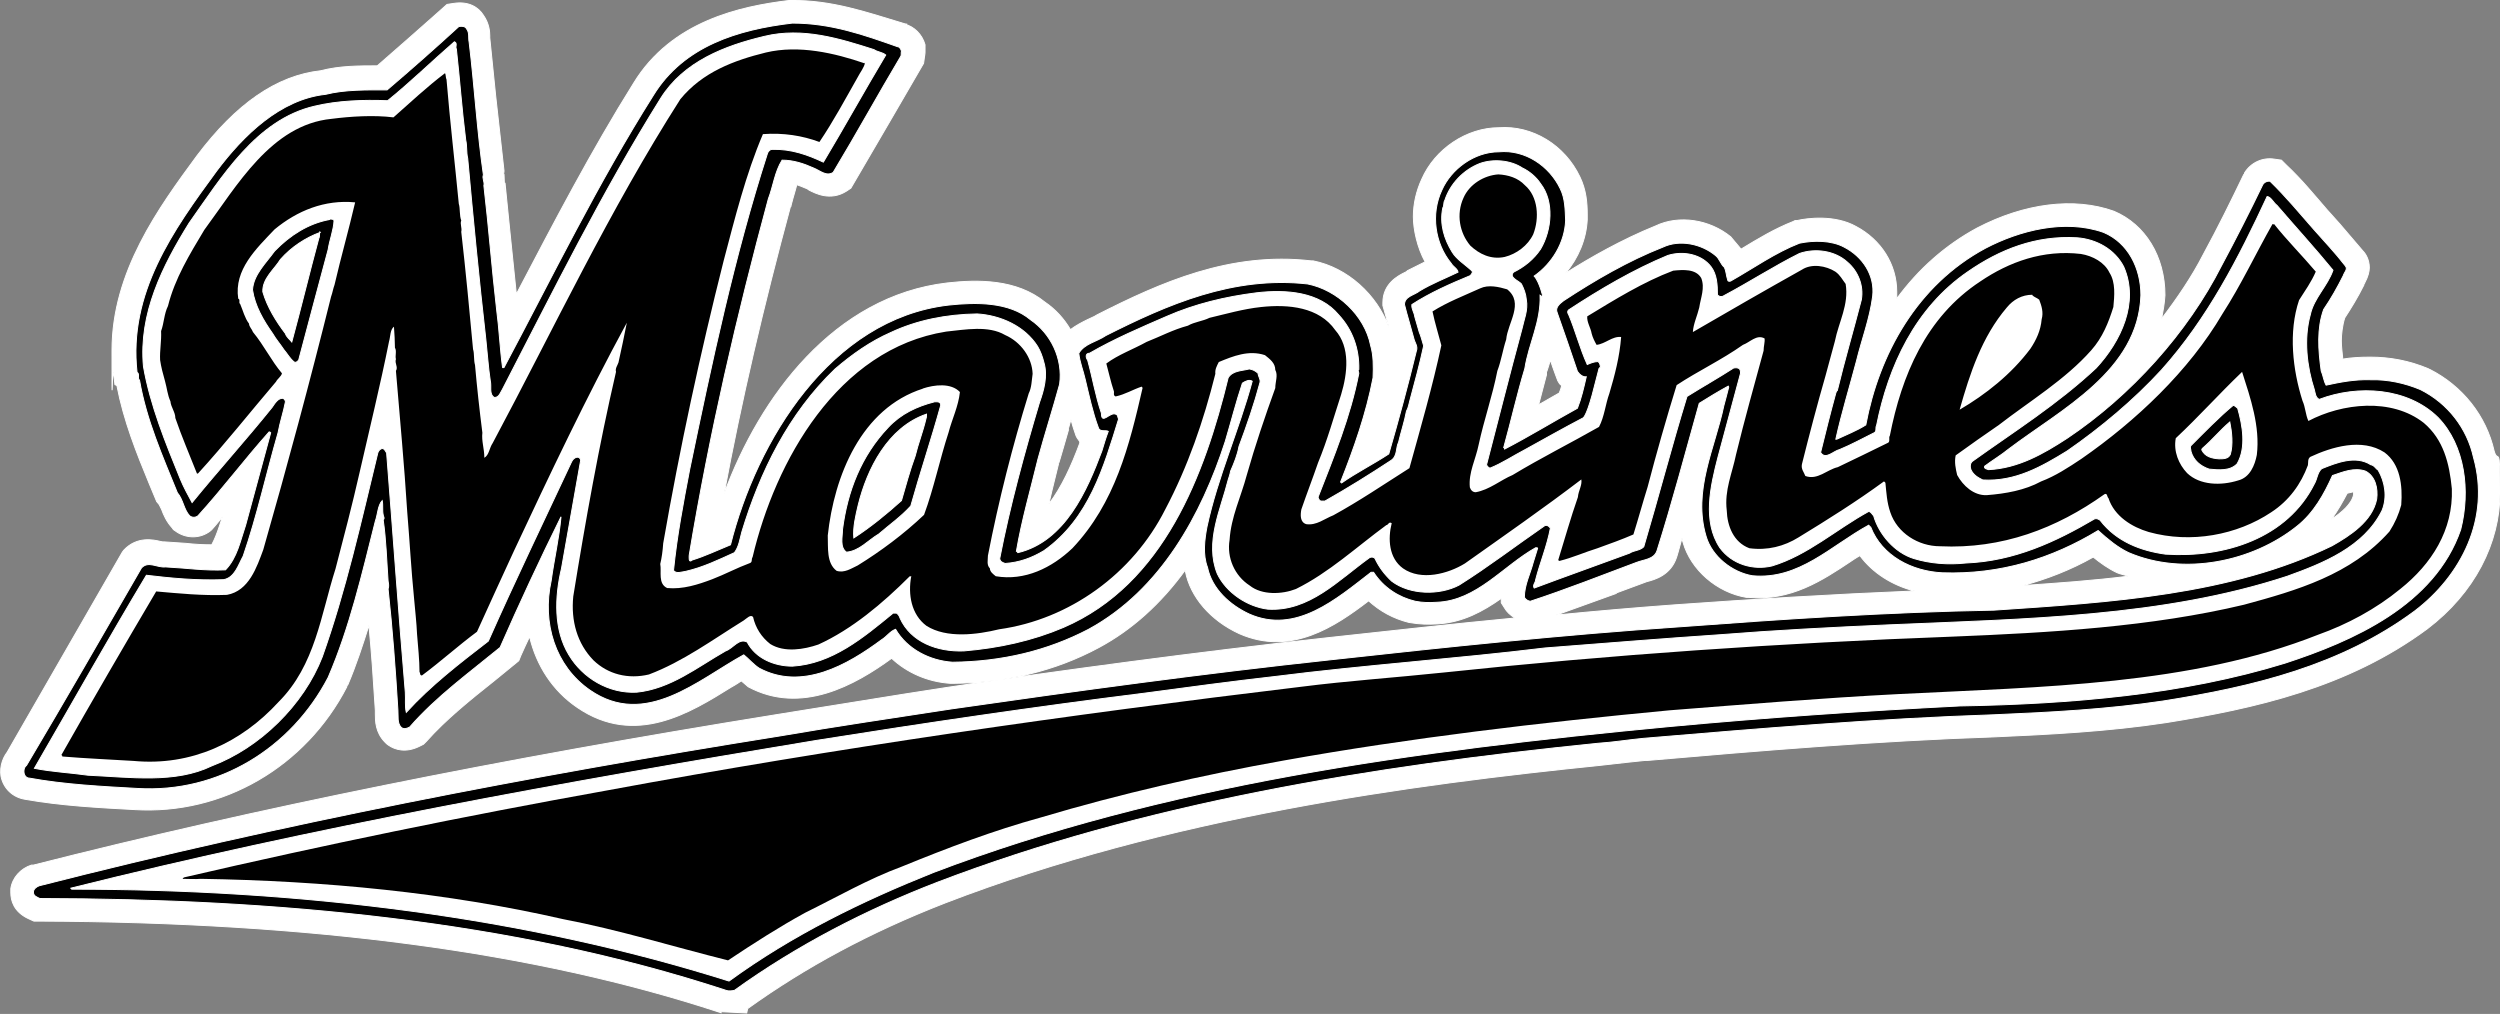
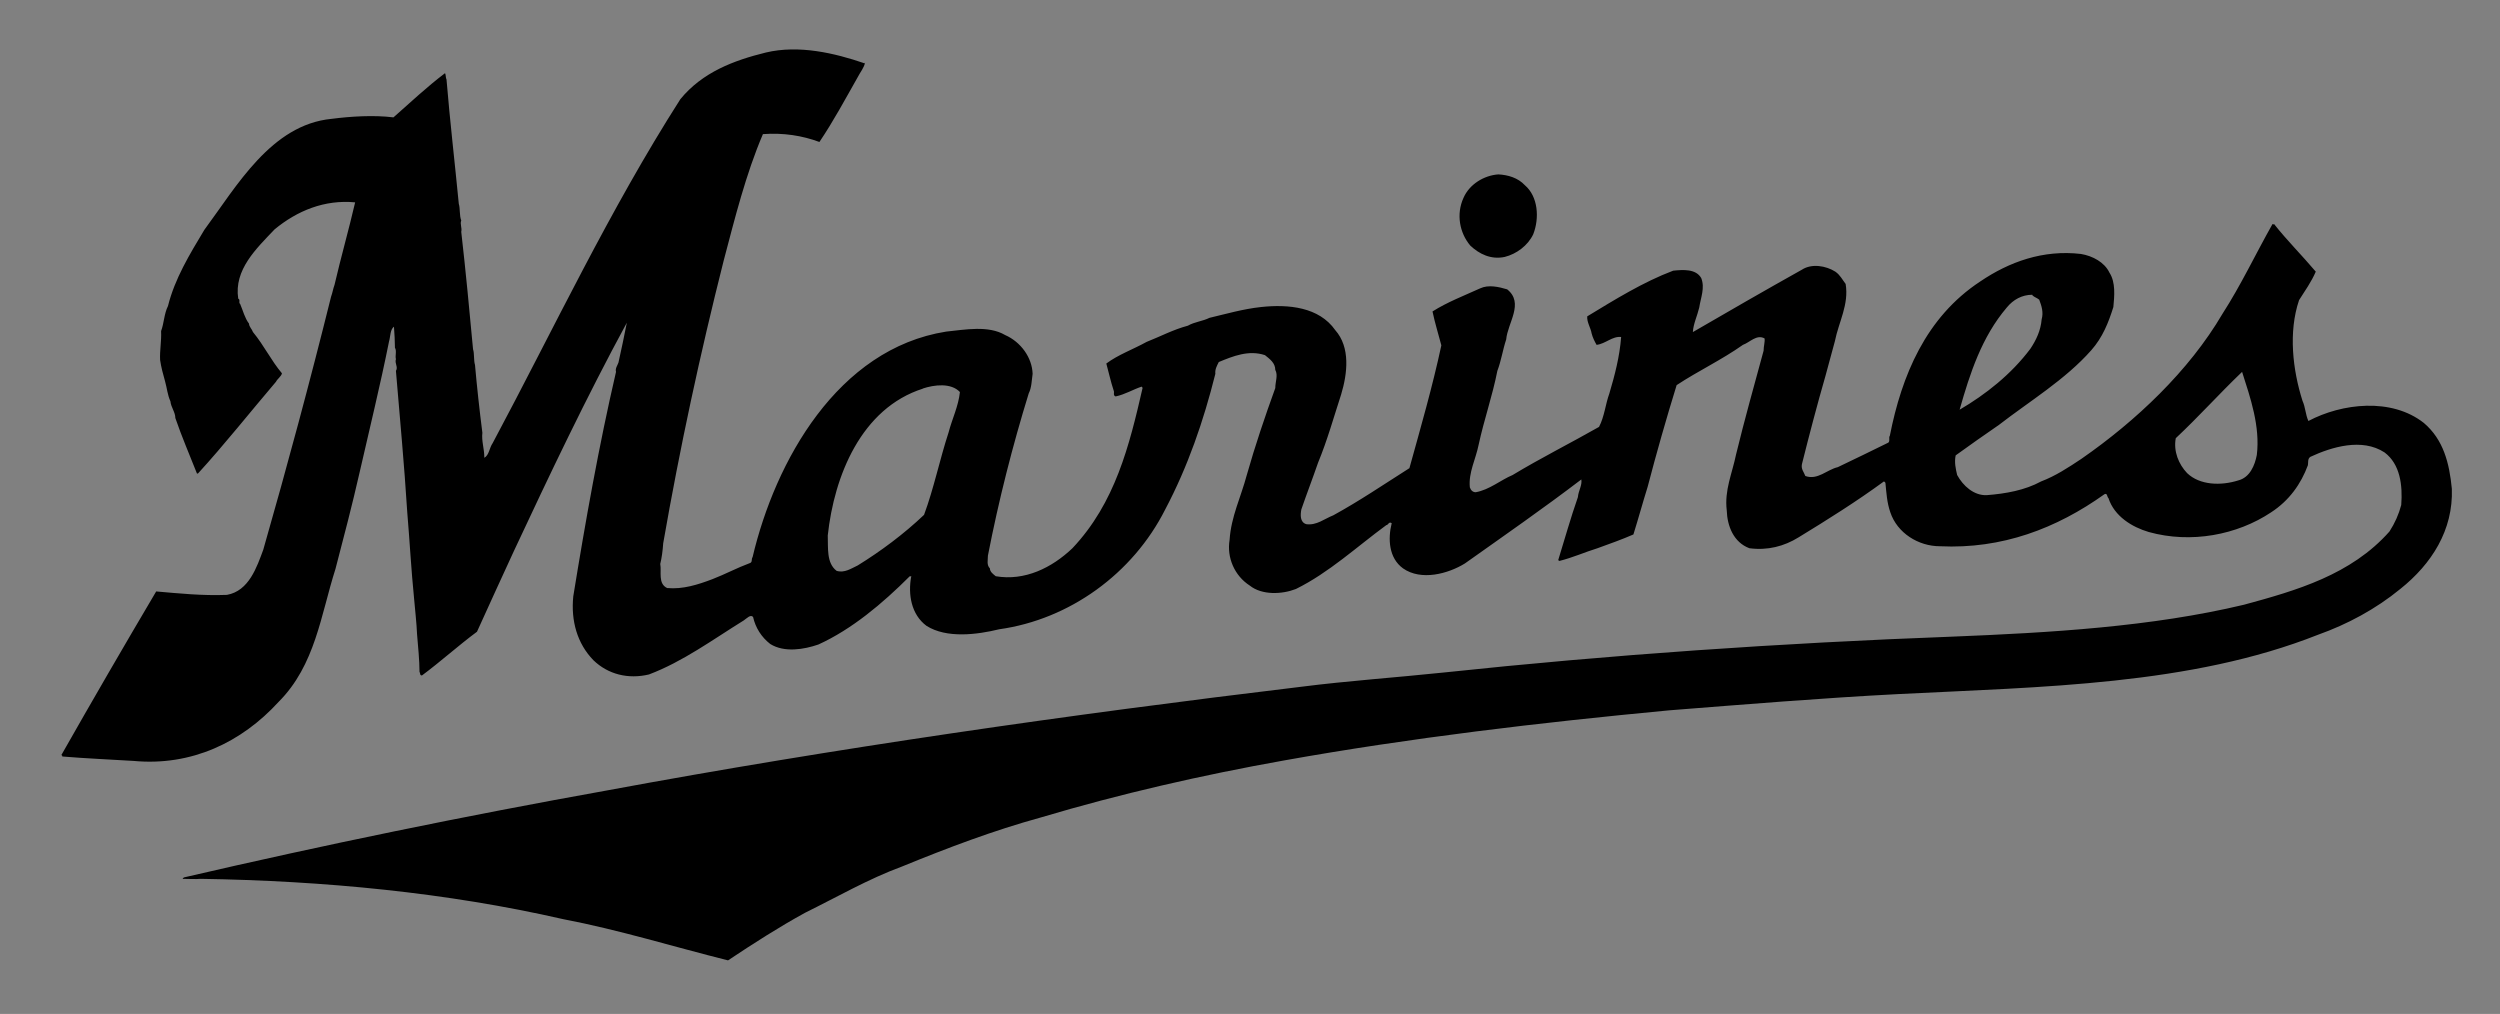
<svg xmlns="http://www.w3.org/2000/svg" id="_レイヤー_1" viewBox="0 0 508.9 206.4">
  <rect x="0" y="0" width="508.9" height="206.4" fill="#808080" stroke="none" />
  <defs>
    <style>.cls-2{fill:#fff;stroke:#fff;stroke-width:.2px}</style>
  </defs>
-   <path class="cls-2" d="M161 .1h-.4c-9.9 1.2-23.9 4.2-31.6 16.8-8.7 13.9-16.3 28.5-23.7 42.6l-.2.3c-.4-3.6-2.3-22.6-2.3-22.6v1.6c-.1 0-.2-3.3-.2-3.3 0-.1-.3 1.7-.3 1.7l.3-2.4-1.7-15.3-1.2-11.8v-.2-.2c0-.8-.1-2.5-1.3-4.2-1-1.6-3-2.9-6.1-2.4L91 .9l-2.7 2.4s-9.5 8.4-11.5 10.1c-3.7 0-7.7 0-11.5 1-9 1-17.2 6.7-25.2 17.3-7.8 10.6-17.3 23.6-17.3 39.6s0 3 .3 4.6l.3 2.4s.3.1.4.2c1.4 7.2 4 13.7 6.6 20l1.5 3.6.5.6.5 1c.4 1.1 1 2.5 2.2 3.8l.2.3.3.2c2.2 1.7 5.2 1.7 7.3 0l.3-.3s1.4-1.6 2.1-2.5c-.2.5-.6 1.8-.6 1.8-.5 1.5-1 2.8-1.6 3.9-1.8 0-3.5-.1-5.3-.3l-4.4-.3h-.3l-.5-.1c-1.3-.3-4.7-1.1-7.4 1.8l-.3.4-23.6 41 .7-.9C.6 153.9-.1 156 .2 158c.5 2.5 2.4 4.3 4.9 4.7 7.3 1.3 14.9 1.7 22.3 2.1 17.9 1.1 34.8-8.7 43.2-25v-.2l.2-.2c1.7-4 3-8 4.3-12.1.5 5.2.9 10.8 1.3 17.3v.7c0 1.4 0 3.8 2 5.8l.3.3.4.3c1.3.9 3.5 1.6 6.3.2l.8-.4.6-.6c4-4.5 9-8.5 13.9-12.4l4.9-4 .4-1c.6-1.4 1.2-2.6 1.8-3.9 1.4 5.9 4.7 11 9.7 14.4 11.8 8.1 23.1 1 31.3-4.1 0 0 1.1-.6 2.1-1.3.5.4 1.4 1.2 1.4 1.2 10.8 5.8 21.8-.4 29.2-5.8 3.1 2.9 7.3 4.8 12 5.1h.4c10.8-.1 20.9-2.5 29.8-7.3 6.7-3.6 12.6-8.9 17.6-15.8v.3c1 5.2 5.1 10 11 12.7 10.5 4.6 19.5-1.5 26.3-6.7 2.3 2.1 5 3.6 8.2 4.4 2.3.4 3.9.4 5.8.3 5.2-.3 9.3-2.6 13-5.2v.9l.7 1.1c.4.7 1.1 1.4 2.1 2-12.6 1.2-25.2 2.6-38 4-27.3 3-54.4 6.7-77.4 10.1l-9 1.4-26.1 4.2C101.5 154.6 52 164.6 6.8 176.1h-.4c-2.2.7-3.9 2.6-4.2 4.8v.8c0 1.6.6 3.9 3.6 5.3l1.1.5H8c55.5.2 100.8 6.2 138.3 18.5l.6.2-.8-.3 5.9.3.2-.9c11.7-8.4 24.8-15.5 40.2-21.5 45.4-17.5 95.1-24.1 133.3-28l5.3-.6 3.8-.4h.5c23-2 46.9-4 70.6-4.8 11.3-.5 23.2-1.1 35-2.9 18.1-2.9 37-7.1 53.2-19.1 9.6-7.3 14.8-17.4 14.8-27.8s-.4-5.6-1.2-8.4c-1.6-7.1-6.4-13.2-13.1-16.6h-.1l-.1-.1c-4-1.7-8-2.4-11.9-2.4-2 0-3.9.1-5.6.4-.1-1.2-.3-2.5-.3-3.7s.2-3.2.7-4.7c1.3-2 2.6-4.1 3.9-6.7v-.2c.1 0 .2-.2.2-.3.6-1.1.9-2.2.9-3 0-1.7-.8-2.9-1.3-3.4l-4.7-5.5-1.7-1.9-.9-1c-2.6-3-5.2-6.2-8.3-9.1l-1-1-1.4-.2c-2.4-.4-4.8.7-6.1 2.8v.2c-.1 0-.2.2-.2.2-2.5 5.2-5.2 10.7-8.2 16.2-2.3 4.5-5.3 8.9-8.5 13.1.3-1.5.6-3.1.7-4.8 0-7.9-4-14.4-10.4-17.1-8.1-2.9-18.2-1.6-27.8 3.4-6.5 3.5-12 8.4-16.4 14.4v-1.4c0-5.6-3.2-10.6-8.3-13.3-4.3-2.4-9.9-1.7-12-1.2h-.4l-.4.2c-3.8 1.5-7.1 3.5-10.4 5.5l-.2.1-2.1-2.5c-4.3-3.5-10.5-4.5-15.3-2.2-6.9 2.8-13.2 6.4-18.3 9.6 2.6-3.1 4.2-6.9 4.4-10.9v-.2-.8c0-2.4-.2-5-1.5-7.7-3.1-6.5-9.7-10.5-16.5-10-6.5 0-13 4.3-15.7 10.5-1.1 2.4-1.7 5-1.7 7.6s.8 6.3 2.4 9.2l-3.6 1.8-.2.2-.4.2c-1.2.6-4.4 2.2-4.4 6.1v.6s1.2 4.2 1.2 4.4c-2.4-6.6-8.4-12.1-15.4-13.5h-.4c-16.5-1.9-30.6 4.4-43.6 11l-.5.3-1.5.7c-1 .5-2.2 1.1-3.4 2-1.3-2.2-3-4.1-5.2-5.6-5.8-4.7-13.7-4.6-19.9-3.9-23 2.7-38.1 23.1-45.4 42.9 3.5-18.8 8-38.1 13.6-58.8v.4c-.1 0 .9-3.4.9-3.4.1-.4.2-.7.3-1.1.6.2 1.1.4 1.8.7.2 0 .7.4.7.4 1.2.6 4.3 2.3 7.6.2l.9-.6 8-13.7 6.8-11.7c0-.1.3-2.1.3-2.1l-.2.9.2-1V9.1c-.6-2.1-2.2-3.7-4.2-4.2h.5c0 .1-.9-.2-.9-.2C176.4 2.5 169.3 0 161 .1zM61.3 46.2v0zM291 55.5c.1.2.2.4.4.5l-.4-.6zm-8 13.2V68.7zm31.8 7.6v-.6c.1 0 .4-1.2.8-2.4.5 1.6 1.5 4.2 1.5 4.2l.3.5c.1.2.3.3.5.5-.1.5-.3 1-.5 1.5-1.6.9-3.7 2.1-4.2 2.4.7-2.6 1.6-6.1 1.6-6.1zm-130.3 6.8zm32.9 4.4s.4-1.3.6-2.1c.3 1.1.6 2.1 1 3.2.1.3.4.8.8 1.3v.3c-1.7 4.6-3.7 9-6.3 12.4.2-.9.4-1.7.6-2.6l1.4-5.7c0 .2 2-6.8 2-6.8zm234 7.1zm27.7 5.5V100.7c-.4 1.9-2.4 3.6-4.5 5 1.3-1.8 2.3-3.6 3.2-5.3.5-.1.9-.2 1.3-.3zM329 120.7l5.4-2 .8-.3c1.6-.4 4.9-1.3 6.1-5 0 0 .5-1.6 1.1-3.9 0 .3.1.6.2.9 1.6 5.6 6.9 10.2 12.9 11.2h.4c8.6.8 15.1-3.5 20.8-7.3 0 0 1-.7 1.9-1.2 2.6 3.5 6.5 6 11.1 7.2-16.8.7-33.2 1.7-48.5 2.8-8.2.6-16.3 1.3-24.4 2.1 4.7-1.7 12.2-4.4 12.2-4.4zm97.1-7.3c1.5 1.2 3 2.3 4.9 3.2.7.3 1.5.4 2.2.7-7.1.9-14.4 1.4-21.5 1.9 4.9-1.3 9.8-3.2 14.4-5.8z" />
-   <path d="M313.5 60.1c.2 5.4-2.3 9.8-3.1 14.9-1.6 5.3-2.8 10.7-4.3 16.1.1.1.2.2.2.3 5-2.6 9.9-5.6 14.8-8.3.8-2 1.3-4.2 1.8-6.4-.7 0-1.4-.5-1.8-1.1-1.3-3.9-2.7-7.9-4.1-11.8-.5-1.1.5-1.9 1.3-2.5 6.4-4.2 13.1-8.1 20.2-11 3.4-1.6 7.8-.7 10.7 1.7.8.6 1 1.7 1.8 2.4.4.8.4 1.8.7 2.6 0 .3.4.3.6.2 4.6-2.6 9.1-5.8 14-7.7 2.9-.6 6.5-.6 9.1.8 3.7 1.9 6.3 5.7 5.8 10-.6 4.6-2.2 8.7-3.3 13.2-1.4 5.3-3 10.4-4.2 15.9h.2c1.9-.9 4-1.7 5.9-2.9 2.7-14.4 10.4-28.5 24.4-36 6.9-3.6 16.1-6 24-3.2 5 2.1 7.6 7.3 7.6 12.8-.5 15.4-16.2 23.2-26.9 31.3-1.6 1.3-3.3 2.3-4.9 3.5-.2.5.5.6.8.7 6-.3 11.1-3.2 16-6.4 13-8.7 24.5-21.5 31.4-35.1 2.9-5.4 5.7-10.9 8.4-16.5.3-.5.9-.8 1.5-.7 3.2 3.1 6 6.5 8.9 9.8 2.2 2.5 4.4 4.8 6.4 7.4.6.7-.2 1.3-.4 2-1.2 2.4-2.5 4.7-4 6.9-1.4 3.9-1.1 8.2-.5 12.5.4.9.5 2 1 2.9 2.8-.6 5.7-1.2 9-1.1 3.6-.1 7.1.7 10.2 2 5.6 2.8 9.5 7.9 10.8 13.8 3.5 12.4-2.5 24.1-12 31.3-15 11-32.8 15.4-51.2 18.3-11.4 1.7-22.7 2.3-34.4 2.8-24 .8-47.6 2.8-71.4 4.8-3.1.3-6.1.8-9.2 1-46.4 4.7-92.4 12.2-134.5 28.3-14.5 5.6-28.5 12.8-41.3 22-.5.1-1.2.2-1.7 0C104.3 187.3 56 183 8.1 182.9c-.6-.3-1.3-.5-1.3-1.3 0-.6.6-1.1 1.2-1.3 49.3-12.6 99.5-22.3 150.8-30.5 11.6-2 23.2-3.7 34.9-5.5 25.7-3.7 51.2-7.2 77.2-10 23.6-2.6 47.2-5.1 70.9-6.7 21.4-1.6 42.4-3 64.1-3.4 23.8-1.6 48.2-3.1 68.8-13.1 3.7-2.1 8.2-5 9.1-9.5.3-2.2-.3-4.7-2.3-5.7-2.3-.8-4.6.2-6.7.9-1.7 3.8-3.8 7.6-7.2 10.3-9.1 7.3-23.1 10.2-34.3 5.4-2.3-1.1-4.2-2.7-6.2-4.5-9.4 5.7-19.9 9-31.7 8.6-6.2-.3-12.3-3.4-14.6-9.3-.2 0-.3-.3-.4-.4-7.7 4.2-14.2 11.1-23.7 10.2-4.1-.7-8.2-3.9-9.4-8-2.8-9.3 1.8-18 3.6-26.6.3-1.2.7-2.5 1-3.8q0-.1-.1-.2c-2 1.1-4 2.3-5.9 3.5-2.8 10-5.5 20.2-8.6 30-.6 1.8-2.7 1.8-4.2 2.4-7.2 2.7-14.3 5.5-21.6 7.9-.5-.1-.9-.3-1.2-.8 0-2.5 1.2-4.8 1.8-7.1.3-1 .6-1.9.9-2.9h-.4c-6.6 3.7-12 10.7-20.1 11.2-1.6 0-2.8 0-4.4-.2-3.4-.8-6.5-2.8-8.5-5.9 0-.1-.4-.1-.5 0-7 5.4-15.3 12.7-24.8 8.5-3.9-1.8-7.6-5.1-8.5-9.5-1-2.6-.6-5.7-.1-8.3 2.2-10.2 6.5-19.6 9.2-29.6-.6-.4-1.4.1-2 .4-1.3 3.9-2.3 7.9-3.5 11.9-4.8 14.8-13.1 30.2-27.8 38.2-8.4 4.4-17.7 6.6-27.7 6.7-4.6-.3-9.2-2.6-11.6-6.7-1.1.4-1.8 1.5-2.8 2.1-7 5.2-16.3 10.5-25 5.8-1.2-.8-2.1-1.9-3.1-2.7-9.3 5.1-20 15-31.3 7.2-7.1-4.9-9.8-13.7-7.9-22.3.6-4.4 1.6-8.6 2-12.9-4.3 8.7-8.5 17.7-12.4 26.6-6.2 5.1-13 10-18.4 16.2-.6.3-1.1.5-1.7.1-.9-.9-.6-2.3-.7-3.5-.5-8.3-1.1-16.4-2-24.7.2-.6.1-1 0-1.6-.3-4.2-.4-8.4-1-12.5.4-.3 0-.7 0-1-.2-.9 0-2-.2-2.9-.9 1-.9 2.8-1.4 4.2-2.7 10.7-5.2 21.6-9.6 31.8-7.5 14.4-22.3 23.6-38.8 22.6-7.2-.4-14.9-.8-22-2.1-.6 0-1-.5-1.1-1-.1-.6 0-1.2.5-1.6 7.9-13.3 15.6-26.7 23.4-40.2 1.4-1.5 3.2 0 4.9-.2 4.1.2 7.9.8 12.2.6 2.4-2.5 3-5.9 4.1-9.1 1.7-6.3 3.4-12.6 5.1-18.8-.1 0-.2-.2-.3-.2-5 5.6-9.5 11.5-14.5 17.1-.5.4-1.2.4-1.7 0-1.2-1.3-1.3-3.3-2.5-4.7-3-7.4-6.3-14.8-7.7-22.9-.5-.4.1-1.3-.5-1.6-1.8-16.1 7.3-28.9 16.2-41 5.4-7.2 12.9-14.6 22.2-15.6 3.9-1 8.6-.9 12.5-.9 4.7-4 9.8-8.5 14.6-12.9.6-.1 1.3-.1 1.6.5.6.8.3 1.8.5 2.7 1.1 9.1 1.6 18 2.9 27-.3.7.3 1.4.1 2.2 1 8.6 1.6 16.6 2.6 25.3.5 3.7.7 8.1 1.2 11.8.1 0 .2-.1.3-.1 9.9-18.6 19.1-37.5 30.4-55.4 6.2-10.1 17.3-13.4 28.3-14.7 7.9 0 14.6 2.4 21.4 4.8.4.1.7.5.8.9-.1.3 0 .7-.1 1-4.7 7.9-9.1 15.9-13.8 23.7-1.4.9-2.7-.4-4-.9-2-.9-4.1-1.6-6.4-1.6-1.5 2.4-1.8 5.3-2.8 7.9-6.4 23.7-12 47.8-16.1 72.5 0 .3-.2 1.7.6 1 2.6-.8 5.1-2 7.8-3.1 5.3-21.1 20.3-46 44.4-48.8 5.6-.6 12.3-.7 16.7 3 4.1 2.8 6.6 7.9 5.9 13.1-1.4 5.1-3 10.1-4.4 15.2-1.5 6.2-3.3 12.4-4.4 18.8.1 0 .2.2.3.3 9.6-2.3 14.1-12.7 17.1-20.7.4-1.3.8-2.7 1.3-4-.5-.3-1.7.2-2-.7-1.2-3.2-1.9-6.6-2.7-9.9-.4-1.8-1.1-3.4-1.3-5.3 1.2-2 3.6-2.3 5.5-3.6 12.5-6.3 25.9-12.3 41.1-10.5 6 1.2 11.6 6.4 12.8 12.5.6 2 .6 4.3.5 6.6-1.4 7.3-3.9 14.4-6.6 21.2 0 .1.1.1.2.2 3-2.1 6.4-3.8 9.6-5.9 2-6.9 3.9-13.9 5.6-20.9.4-1-.3-1.7-.5-2.6-.6-2.3-1.3-4.5-1.9-6.9 0-1.7 2-1.9 3.1-2.8 2.5-1.5 5.1-2.5 7.8-3.8-.1-.7-1-1.1-1.4-1.8-3.3-4-4.2-10-1.9-14.9 1.9-4.3 6.6-7.8 11.6-7.8 5.4-.5 10.3 2.9 12.5 7.5 1 2 1 4.2 1.1 6.5-.2 4.5-2.7 8.7-6.4 11.3 1.1 1.2 1.8 4.3 1.8 4.3zM65.2 47.4c-3 1.1-5.9 3-8.1 5.5-1.3 2.1-3.7 3.9-3.6 6.6.9 3.1 2.7 6 4.6 8.5.2.7 1 1.3 1.3 1.7 1.9-7 3.6-14.1 5.5-21.1.2-.3.1-.9.2-1.3zm123.4 37c-7.9 2.7-12.1 11.2-13.9 18.5-.5 2.1-1.1 4.6-.9 6.7 3.4-2.2 6.7-4.9 9.7-7.6.9-3.1 1.7-6.1 2.8-9.1.6-2.5 1.6-5 2.2-7.6.1-.2.1-.6.1-.8zM453.9 86c-2 1.7-3.5 3.6-5.6 5.4-.1 0-.1.2-.1.3.7 1.4 2.1 1.7 3.5 1.8.9 0 1.9 0 2.3-.9.6-2 .3-4.6-.1-6.6z" fill="#fff" />
-   <path d="M313.5 60.1c.2 5.4-2.3 9.8-3.1 14.9-1.6 5.3-2.8 10.7-4.3 16.1.1 0 .2.2.2.3 5-2.6 9.9-5.6 14.8-8.3.8-2 1.3-4.2 1.8-6.4-.7.1-1.4-.5-1.8-1.1-1.3-3.9-2.7-7.9-4.1-11.9-.5-1.1.5-1.9 1.3-2.5 6.4-4.2 13.1-8.1 20.2-10.9 3.4-1.6 7.8-.7 10.7 1.7.8.6 1 1.7 1.8 2.4.4.8.4 1.8.7 2.6 0 .3.4.3.6.2 4.6-2.6 9.1-5.8 14-7.7 2.9-.6 6.5-.6 9.1.8 3.7 1.9 6.3 5.7 5.8 10-.6 4.6-2.2 8.7-3.3 13.2-1.4 5.3-3 10.5-4.2 15.9h.2c1.9-.9 4-1.7 5.9-2.9 2.7-14.4 10.4-28.5 24.4-36 6.9-3.6 16.1-6 24-3.2 5 2.1 7.6 7.3 7.6 12.8-.5 15.4-16.2 23.2-26.9 31.3-1.6 1.3-3.3 2.3-4.9 3.5-.2.5.5.6.8.7 6-.3 11.1-3.2 16-6.4 13-8.7 24.5-21.5 31.4-35.1 2.9-5.4 5.7-10.9 8.4-16.5.3-.5.9-.8 1.5-.7 3.2 3.1 6 6.5 8.9 9.8 2.2 2.5 4.4 4.8 6.4 7.4.6.7-.2 1.3-.4 2-1.2 2.4-2.5 4.7-4 6.9-1.4 3.9-1.1 8.2-.5 12.5.4.9.5 2 1 2.9 2.8-.6 5.7-1.2 9-1.1 3.6-.1 7.1.7 10.2 2 5.6 2.8 9.5 7.9 10.8 13.8 3.5 12.4-2.5 24.1-12 31.3-15 11.1-32.8 15.4-51.2 18.3-11.4 1.7-22.7 2.3-34.4 2.8-24 .8-47.6 2.8-71.4 4.8-3.1.3-6.1.8-9.2 1-46.4 4.7-92.4 12.2-134.5 28.3-14.5 5.6-28.5 12.8-41.3 22-.5.1-1.2.2-1.7 0C104.3 187.3 56 183 8.1 182.9c-.6-.3-1.3-.5-1.3-1.3 0-.6.6-1.1 1.2-1.3 49.3-12.6 99.5-22.3 150.8-30.5 11.6-2 23.2-3.7 34.9-5.5 25.7-3.7 51.2-7.2 77.2-10 23.6-2.6 47.2-5.1 70.9-6.7 21.4-1.6 42.4-3 64.1-3.4 23.8-1.6 48.2-3.1 68.8-13.1 3.7-2.1 8.2-5 9.1-9.5.3-2.2-.3-4.7-2.3-5.7-2.3-.8-4.6.2-6.7.9-1.7 3.8-3.8 7.6-7.2 10.3-9.1 7.3-23.1 10.2-34.3 5.4-2.3-1.1-4.2-2.7-6.2-4.5-9.4 5.7-19.9 9-31.7 8.6-6.2-.3-12.3-3.4-14.6-9.3-.2-.1-.3-.3-.4-.4-7.7 4.2-14.2 11.2-23.7 10.3-4.1-.7-8.2-3.9-9.4-8-2.8-9.3 1.8-18 3.6-26.6.3-1.2.7-2.5 1-3.8l-.1-.2c-2 1.1-4 2.3-5.9 3.5-2.8 10-5.5 20.2-8.6 30-.6 1.8-2.7 1.8-4.2 2.4-7.2 2.7-14.3 5.5-21.6 7.9-.5-.1-.9-.3-1.2-.8 0-2.5 1.2-4.8 1.8-7.1.3-1 .6-1.9.9-2.9 0-.1-.2-.1-.4-.1-6.6 3.7-12 10.8-20.1 11.1-1.6.1-2.8.1-4.4-.2-3.4-.8-6.5-2.8-8.5-5.9h-.5c-7 5.4-15.3 12.7-24.8 8.5-3.9-1.8-7.6-5.1-8.5-9.5-1-2.6-.6-5.7-.1-8.3 2.2-10.2 6.5-19.6 9.2-29.6-.6-.4-1.4 0-2 .4-1.3 3.9-2.3 7.9-3.5 11.9-4.8 14.8-13.1 30.2-27.8 38.2-8.4 4.4-17.7 6.6-27.7 6.7-4.6-.3-9.2-2.6-11.6-6.7-1.1.4-1.8 1.5-2.8 2.1-7 5.2-16.3 10.5-25 5.8-1.2-.8-2.1-1.9-3.1-2.7-9.3 5.1-20 15-31.3 7.2-7.1-4.9-9.8-13.7-7.9-22.3.6-4.4 1.6-8.6 2-13-4.3 8.7-8.5 17.7-12.4 26.6-6.2 5.1-13 10-18.4 16.2-.6.3-1.1.5-1.7.1-.9-.9-.6-2.3-.7-3.5-.5-8.3-1.1-16.4-2-24.7.2-.6.1-1 0-1.6-.3-4.2-.4-8.4-1-12.5.4-.3 0-.7 0-1-.2-.9 0-2-.2-2.9-.9 1-.9 2.8-1.4 4.2-2.7 10.7-5.2 21.6-9.6 31.8-7.5 14.4-22.3 23.6-38.8 22.6-7.2-.4-14.9-.8-22-2.1-.6 0-1-.5-1.1-1-.1-.6 0-1.2.5-1.6 7.9-13.3 15.6-26.7 23.4-40.2 1.4-1.5 3.2 0 4.9-.2 4.1.2 7.9.8 12.2.6 2.4-2.5 3-5.9 4.1-9.1 1.7-6.3 3.4-12.5 5.1-18.8-.1-.1-.2-.2-.3-.2-5 5.6-9.5 11.6-14.5 17.1-.5.4-1.2.4-1.7 0-1.2-1.3-1.3-3.3-2.5-4.7-3-7.4-6.3-14.8-7.7-22.9-.5-.4.1-1.3-.5-1.6-1.8-16.1 7.3-28.9 16.2-41 5.4-7.2 12.9-14.6 22.2-15.6 3.9-1 8.6-.9 12.5-.9 4.7-4 9.8-8.5 14.6-12.9.6-.1 1.3-.1 1.6.5.6.8.3 1.8.5 2.7 1.1 9.1 1.6 18 2.9 27-.3.7.3 1.4.1 2.2 1 8.6 1.6 16.6 2.6 25.3.5 3.7.7 8.1 1.2 11.7.1.1.2 0 .3 0 9.9-18.6 19.1-37.5 30.4-55.4C139.2 9.3 150.3 6 161.3 4.7c7.9 0 14.6 2.4 21.4 4.8.4 0 .7.5.8.9-.1.3 0 .7-.1 1-4.7 7.9-9.1 15.9-13.8 23.7-1.4.9-2.7-.4-4-.9-2-.9-4.1-1.6-6.4-1.6-1.5 2.4-1.8 5.3-2.8 7.9-6.4 23.7-12 47.8-16.1 72.5 0 .3-.2 1.7.6 1 2.6-.8 5.1-2 7.8-3.1 5.3-21.1 20.3-46 44.4-48.8 5.6-.6 12.3-.7 16.7 3 4.1 2.8 6.6 7.9 5.9 13.1-1.4 5.1-3 10.1-4.4 15.2-1.5 6.2-3.3 12.4-4.4 18.8.1 0 .2.2.3.3 9.6-2.3 14.1-12.7 17.1-20.7.4-1.3.8-2.7 1.3-4-.5-.3-1.7.2-2-.7-1.2-3.2-1.9-6.6-2.7-9.9-.4-1.8-1.1-3.4-1.3-5.3 1.2-2 3.6-2.3 5.5-3.6 12.5-6.3 25.9-12.2 41.1-10.5 6 1.2 11.6 6.4 12.8 12.5.6 2 .6 4.3.5 6.6-1.4 7.3-3.9 14.4-6.6 21.2 0 .1.1.1.2.2 3-2.1 6.4-3.8 9.6-5.9 2-6.9 3.9-13.9 5.6-20.9.4-1-.3-1.7-.5-2.6-.6-2.3-1.3-4.5-1.9-6.9 0-1.7 2-1.9 3.1-2.8 2.5-1.5 5.1-2.5 7.8-3.8-.1-.7-1-1.1-1.4-1.8-3.3-4-4.2-10-1.9-14.9 1.9-4.3 6.6-7.8 11.6-7.8 5.4-.5 10.3 2.9 12.5 7.5 1 2 1 4.2 1.1 6.5-.2 4.5-2.7 8.7-6.4 11.3 1.1 1.2 1.8 4.3 1.8 4.3zM65.2 47.3c-3 1.1-5.9 3-8.1 5.5-1.3 2.1-3.7 3.9-3.6 6.6.9 3.1 2.7 6 4.6 8.5.2.7 1 1.3 1.3 1.7 1.9-7 3.6-14.1 5.5-21.1.2-.3.1-.9.2-1.3zm123.4 37c-7.9 2.7-12.1 11.2-13.9 18.5-.5 2.1-1.1 4.6-.9 6.7 3.4-2.2 6.7-4.9 9.7-7.6.9-3.1 1.7-6.1 2.8-9.1.6-2.5 1.6-5 2.2-7.6.1-.2.1-.6.1-.8zm265.3 1.6c-2 1.7-3.5 3.6-5.6 5.4-.1.1-.1.2-.1.3.7 1.4 2.1 1.7 3.5 1.8.9 0 1.9 0 2.3-.9.6-2 .3-4.6-.1-6.6z" stroke="#fff" stroke-width=".2" />
-   <path class="cls-2" d="M325.8 74.7c-.1-.4-.1-.8-.5-1.1-.8 0-1.5.3-2.2.6-1.5-3.3-2.4-6.9-3.8-10.2 0 0-.4-.5 0-.9 6.4-4.2 13.2-8.2 20.2-11.1 3.2-1 6.9-.2 8.8 2.3 1.2 1.6 1.3 3.7 1.3 5.7.3.4.9.5 1.3.2 5.1-2.7 10.2-6 15.4-8.6 3.2-1.1 7.2-.6 9.8 1.8 2.1 1.8 3.3 4.7 2.8 7.6-1.6 6.2-3.4 12.3-4.9 18.5-.2.1-.2.3-.3.5-1.1 4-2.1 8-3.1 12.1 1 1.6 2.6-.3 3.9-.6 2.4-1 4.6-2.2 7-3.4.6-.3.2-1 .5-1.5 2.4-12 7.8-23.9 18.6-31.3 6.5-4.5 13.8-7.4 22.2-6.9 4 .3 7.7 2.4 9.5 5.9 3.2 7.3-.6 15.2-5.6 20.6-7.9 7.4-16.7 12.9-25.2 19-.5.4-.5 1.2-.3 1.7.5 1.1 1.4 1.6 2.4 2.1 6.6.4 12-2.7 17.2-5.9 6.8-4.7 13.6-10.4 19.2-16.5 9.4-10.5 15.7-22.8 21.5-35.3.8.1 1.3 1.3 2 1.8 3.6 4.2 7.8 8.8 11.4 13.2-1.1 3.2-3.9 5.7-4.6 9-1.4 5-.7 10.7.8 15.3.2.7.2 1.6 1 2 7.9-3 18-2.4 24.2 3.7 5.5 5.7 6.6 14.9 4.6 22.8-5.3 15.4-22 22.7-35.8 27.2-20.8 6.4-43.5 8.3-66.2 8.7-19.6 1-39.9 2.4-59.1 4.2-51.9 4.9-103.1 11.9-149.8 29.7-14.5 5.8-28.7 12.7-41.6 22.1C106.6 186.5 60.9 181 14.6 181c0-.2-.2 0-.2-.2 49.6-12.4 100.5-21.6 151.9-30.1 22-3.5 44.3-6.8 66.7-9.6 8.9-1.2 17.8-2.4 26.6-3.4 18.1-2.3 36.9-3.6 54.9-5.8 11.7-.9 23.8-1.9 35.7-2.7 11.2-.9 23-1.5 34.2-2 27.8-1.2 56-1.6 81.2-9.9 7.2-2.6 15.6-5.9 19.3-13.4 1.1-2.7.6-5.8-.8-8.2-.5-.3-.8-1-1.5-1.1-3.1-2-7-.4-10 .8-.9.8-.9 2.1-1.5 3.1-5.5 11-18.2 15.1-30.3 14.3-5.1-.7-10-2.6-13.3-6.9-.3-.2-.6-.4-1.1-.3-8 4.7-16.4 8.6-26.2 9-3.7.4-7.3.1-10.6-.9-3.9-1.2-7.1-4.9-8.2-8.7-.3-.3-.5-.8-1-.9-6.6 3.6-12.4 8.9-19.7 11.1-3.8.9-8.1-.3-10.6-3.7-3.6-5.4-1.9-12.6-.4-18.4 1.5-5.7 3.1-11.4 4.6-17.1 0-.4 0-1-.6-1.1-.3-.1-.5 0-.8 0-3.1 2-6.3 3.8-9.5 5.8-3.1 10.1-5.8 20.5-8.8 30.6-.8.8-2 .7-2.9 1.3-6.5 2.4-13 4.7-19.4 7.1-.4-.6.3-1.1.3-1.7.9-3.5 2.3-6.8 3-10.5-.3-.4-.8-.8-1.3-.4-5.8 4-11.4 8.3-17.3 12-4 2.1-10 2-13.7-.8-1.5-1.4-2.6-2.9-3.4-4.6-.2-.3-.7-.4-1.1-.2-6.4 4.6-12.3 11-20.7 10.5-4.2-.5-8.5-3.4-10.3-7.2-2.6-6.4.7-13.1 2.2-19.1.2-.6.4-1.2.5-1.8.7-1.6 1.4-3.3 1.7-5 1.6-4.3 3.1-8.6 4.3-13.1.1-.7-.4-1.2-.4-1.8-.5-.5-1.1-.8-1.8-.9-1.5.4-3.4.3-4.3 1.8-4.8 19.7-13.1 42-33.5 50.8-6.3 2.7-13.2 4.2-20.3 4.8-5.4.2-10.8-1.8-13-6.7-.1-.4-.4-.8-.7-1h-.7c-6.1 5-12.4 10.3-20.5 10.8-3.7 0-7.5-1.6-9.2-4.9-1.7-.9-2.9 1.3-4.4 1.8-5.8 3.3-11.2 7.7-18.1 8.4-5.7.3-11-2.9-13.8-7.6-3.1-5.1-2.9-11.7-1.5-17.6 1.3-7.3 2.6-14.7 3.9-22 0-.2-.2-.5-.4-.6-.7-.2-1.3.5-1.5 1-5.7 12.2-11.5 24.2-16.9 36.4-5.7 4.4-11.7 9-16.7 14.5-.3-1.3-.1-2.6-.2-4.1-1.4-16.5-2.5-32.3-3.8-48.7-.2-.3-.4-.8-.8-.9-.5 0-.9.5-1 .9-3.4 14-6.5 28-11.3 41.5-3.8 9.8-12.7 18.5-22.5 22.2-7.4 3.6-16.5 2.3-25.2 1.9-3.5-.5-7.4-.7-10.9-1.4 7.6-13.1 15-26.3 22.8-39.3 5 .6 10.2 1.1 15.7.9 2.3-.4 3-3 4-4.8 2.8-8.1 4.7-16.8 7.1-25.1.4-2.2 1.1-4.2 1.5-6.3 0-.3-.2-.5-.4-.7-1.1-.2-1.8 1.1-2.3 1.8-5.3 6.6-11.1 13-16.3 19.4-.8-1.5-1.7-3.1-2.4-4.8-3-7.4-6.1-14.9-7.5-22.9-1-10.8 3.9-20.5 9.3-29.2 6.6-9.3 13.7-21.1 25.6-23.8 4.6-1.1 9.8-1.3 14.8-1.1 4.6-3.7 9.1-8.1 13.6-12 .7.3.1 1 .4 1.5.7 6.3 1.1 12.1 1.9 18.5.3 1.3.1 2.5.4 3.7 1.1 12.1 2.3 24.6 3.7 36.9.3 2.7.5 5.8.9 8.4.3 1.2-.3 2.7.8 3.4 1 .1 1.3-1.1 1.7-1.7 10.3-19.9 20.2-40 32.2-59.2 4.7-7.5 13.1-10.7 21.1-12.6 7.8-1.9 15.4.5 22.3 2.7.7.5 1.7.5 2.4 1.1-4.3 7.2-8.4 14.6-12.7 21.8-3.2-1.5-6.5-2.7-10.4-2.6-.5 0-.9.5-1 .9-6.7 20.8-11.3 42.5-15.8 64.2-1.3 6.8-2.6 13.6-3.3 20.6.5.8 1.7.3 2.5.2 3.5-.8 6.6-2.3 9.9-3.8.9-1.2 1.1-2.7 1.5-4.2 3.7-12.2 9.5-24.1 19-33.2 3.5-3 7.2-5.6 11.3-7.4 5.3-2.5 11.3-3.7 17.6-3.8 4.8.3 9.7 2.5 12.3 6.6.6 1 1 2.1 1.3 3.3.8 2.7 0 5.6-.9 8.1-3.1 10.4-6 21-8.1 31.8.1.7.6.8 1.1 1 2.9-.2 5.4-1.1 7.9-2.6 9.2-6.5 12.2-17.1 15.2-26.8-.2-.3-.1-.9-.6-1-1.2-.5-2.9 2.3-2.9-.2-1.2-3.5-1.8-7.2-2.8-10.8-.4-.5-.5-1.4.4-1.4 5-2.9 10.4-5.2 15.7-7.5 5.7-2.5 11.9-4 18.3-4.8 6-.7 12.8-.2 16.7 4.5 2.8 3 4.2 6.9 4.1 11.1-.3.2 0 .5 0 .8-1.7 8.8-5.1 17-8.3 25.2.1.3.2.7.6.8h.8c4.6-2.6 9.1-5.4 13.5-8.3 1.3-.9.9-2.5 1.5-3.7.5-2.1 1.2-4.2 1.6-6.3.4-.7.5-1.5.7-2.2 1-3.7 2-7.4 2.8-11.1-.3-.9-.5-1.9-.9-2.8-.3-1-.6-2.1-.9-3.1-.1-.9-.7-1.6-.6-2.5 3.7-2.4 7.8-4.2 11.9-5.9.2-.3.6-.6.3-1-1.3-1.2-3.1-2.3-4-3.8-1.6-2.6-2.6-5.7-1.9-9 .3-.4.1-1.1.4-1.5 1.1-3.4 3.8-6.2 7.1-7.5 2.7-1 6.3-.7 8.7.9 1.3.6 2.8 1.8 3.7 3.2 2.8 3.6 2.3 9.4 0 13.3-1.4 2.1-3.3 3.6-5.5 4.7-1 1.1 1 1.7 1.6 2.4.5 1 .9 2 1 3.2.4 2.1-.5 4.1-.9 6-2.5 9.2-4.8 18.4-7.2 27.6.1.3.4.6.7.7 2.5-1 4.7-2.5 7.2-3.8 3.8-2.1 7.7-4.3 11.7-6.4 0 0 .6 0 1.9-4.7l1.4-5.4zM67 44.7c-4.2.8-7.9 3.1-11.1 6.4-1.8 2.5-4.3 4.8-4.5 7.9.5 3.3 2.2 6.2 4.1 8.9.7 1.2 1.5 2.1 2.3 3.3.7.8 1.2 1.8 2.1 2.5.4.2.7-.2.9-.4 2-7.5 4-15.1 6-22.5.3-2 1.1-3.9 1.2-5.9-.2-.4-.7-.3-1.1-.3zm123.2 37.1c-3.5.9-6.8 2.4-9.4 5.2-5.5 5.8-8.3 13-9.3 20.8 0 1.5-.6 3.6.8 4.6 2.6-.2 4.4-2.4 6.6-3.7 2.2-1.9 4.5-3.5 6.5-5.7 1.9-6.8 4.2-13.6 6.1-20.5 0-.9-.9-.7-1.5-.7zm264.4.7c-2.9 2.4-5.9 5.5-8.6 8.2-.3.4 0 .7 0 1.2.5 1.8 1.9 3 3.7 3.6 2 .2 4.3.4 5.7-1.1 1.9-3.3 1.1-7.8.1-11.3-.3-.2-.6-.6-1-.6z" />
  <path d="M176.1 12.7c-.2 1.1-1 2-1.5 3-2.5 4.4-4.9 8.9-7.8 13.2-3.5-1.3-7.3-1.9-11.5-1.6-3.5 8.2-5.7 17.1-8 25.8-4.8 19-8.9 38-12.3 57.5-.1 1.5-.3 3-.6 4.2.3 1.6-.5 4 1.4 4.9 3.2.3 6.3-.7 9.2-1.8 2.6-1 5-2.3 7.7-3.3.5-.2.2-.8.5-1.2 4.6-19.5 17.3-42.4 39.4-45.9 3.9-.4 8.6-1.3 12 .7 3.2 1.4 5.5 4.6 5.6 7.9-.2 1.4-.2 2.8-.8 4-3.3 10.7-6.1 21.7-8.3 33 0 .9-.3 1.9.4 2.6 0 .7.7 1.2 1.2 1.6 5.9 1 11.4-1.7 15.6-5.7 8.7-9.2 11.6-20.9 14.3-32.7-.1 0-.1 0-.2-.2-1.8.6-3.4 1.6-5.3 2-.6-.2-.2-.8-.4-1.2-.6-1.8-1-3.7-1.5-5.5 2.4-1.8 5.5-2.9 8.2-4.4 2.8-1.1 5.4-2.5 8.4-3.3 1.4-.8 3-.9 4.4-1.6 3.4-.8 6.8-1.8 10.5-2.2 5.6-.6 11.8 0 15.1 4.7 3.1 3.5 2.5 8.8 1.2 13.1-1.5 4.6-2.8 9.3-4.7 13.9-1.1 3.2-2.3 6.3-3.4 9.5-.2 1.1-.3 2.6 1 3 2.1.3 3.7-1.1 5.5-1.8 5.3-2.9 10.3-6.3 15.5-9.6 2.3-8.3 4.7-16.6 6.5-25-.6-2.3-1.3-4.5-1.8-6.9 3-1.9 6.4-3.2 9.7-4.7 1.7-.8 3.8-.3 5.5.2 3.5 2.8.1 6.8-.2 10.2-.7 2.1-1 4.3-1.8 6.4-1 5.1-2.7 9.9-3.8 15-.6 3-2.1 5.7-1.8 8.7.2.6.6 1 1.2 1 2.8-.5 5.1-2.5 7.5-3.5 5.8-3.5 11.8-6.5 17.6-9.8 1.1-2.1 1.3-4.6 2.1-6.8 1.1-3.7 2.1-7.5 2.4-11.5-1.8-.2-3.2 1.4-5 1.6-.4-.7-.8-1.5-1-2.3-.2-1.2-1-2.3-.9-3.5 5.6-3.4 11.4-7 17.5-9.3 2-.2 4.6-.4 5.7 1.5.8 2-.1 4-.4 6-.4 1.7-1.2 3.3-1.3 5 7.4-4.3 14.7-8.5 22.2-12.7 2-1.3 4.9-.8 6.8.4 1 .7 1.4 1.6 2.1 2.5.7 4.2-1.4 7.7-2.2 11.7-.6 2.3-1.3 4.7-1.9 7-1.7 5.9-3.3 12-4.8 18-.2 1 .4 1.6.7 2.4 2.5.9 4.4-1.3 6.6-1.8 3.4-1.6 6.8-3.3 10.3-5 .4-.4 0-1 .3-1.4 2.4-12.2 7.3-24.1 18.4-31.4 5.9-4 12.8-6.5 20.5-5.6 2.4.4 4.8 1.7 5.8 3.8 1.3 2 1 4.8.8 7-1 3.2-2.2 6.2-4.5 8.8-5.3 6-12.6 10.4-18.8 15.2-2.9 2-5.9 4.1-8.8 6.2-.3 1.4 0 2.7.3 4 1.2 2.2 3.4 4.2 6 4.1 3.9-.3 7.8-1 11.1-2.8 2.9-1.1 5.5-2.8 8.2-4.6 11.1-7.7 21.9-17.9 28.7-29.5 3.8-5.9 6.7-12.1 10.2-18.3 0 0 .2.2.3 0 2.6 3.3 5.8 6.5 8.5 9.7-.9 2.1-2.2 3.9-3.4 5.8-2.2 6.5-1.3 14.2.7 20.5.6 1.3.6 2.8 1.2 4.1 6.8-3.6 16.9-4.8 23.5.4 4 3.4 5.2 8.2 5.7 13.4.3 8.4-4.1 15.3-10.5 20.4-5 4.1-10.8 7.2-16.7 9.3-26 10.3-56.1 10.6-85.6 12.1-15.5.8-31.2 2.1-46.5 3.3-26.4 2.5-52.7 5.6-78.4 10.2-16.8 3-33.4 6.8-49.5 11.6-9.8 2.7-19 6.2-28.3 10-6.8 2.5-13.2 6.2-19.7 9.4-5.3 2.9-10.6 6.3-15.7 9.7-11.2-2.8-22.1-6.2-33.6-8.4-23.6-5.4-48.6-7.8-73.7-8.2-1.2.1-2.5 0-3.7 0 0-.2.2-.2.3-.3 28.4-6.6 57.1-12.5 86.1-17.7 46.4-8.6 93.8-15.4 141.3-21.1 9.4-1.2 19.5-1.9 29-2.9 33.8-3.6 68.6-6 103.5-7.3 19.9-.8 40.6-2 59.4-6.5 10.7-2.9 21.8-6.1 29.6-14.9 1.1-1.7 1.9-3.5 2.4-5.4.3-4-.2-8.3-3.4-10.7-4.6-3-10.8-1.1-15.1.9-.6.4-.4 1.2-.5 1.7-1.4 3.8-3.8 7.2-7.5 9.6-6.9 4.6-16.3 6.4-24.9 4-3.4-1-7-3.2-8.2-6.9-.3-.2-.2-1.1-.8-.8-9.8 7-20.9 11.2-33.5 10.6-4.4 0-8.7-2.7-10.1-6.9-.7-2-.8-4-1-6-.1-.2-.2-.2-.3-.3-5.6 4.1-11.5 7.8-17.4 11.4-2.9 1.8-6.3 2.7-10 2.2-3.2-1.2-4.5-4.5-4.6-7.7-.5-4.1 1.1-7.5 1.9-11.4 1.7-7 3.7-14.1 5.6-21.1 0-.9.3-1.8.2-2.5-1.6-.9-3 .8-4.4 1.3-4.4 3.1-9.1 5.3-13.5 8.2-2.1 6.8-4.1 13.8-5.9 20.7-1 3.2-1.9 6.5-2.9 9.7-2.3 1-4.8 1.9-7.3 2.8-2.6.8-5 1.9-7.8 2.6 0-.2-.2 0-.2-.2 1.3-4.2 2.5-8.5 4-12.8.1-1.3.9-2.4.7-3.6-7.6 5.8-15.8 11.5-23.7 17.1-3.4 2.1-8.9 3.6-12.6 1-2.9-2.1-3.1-6-2.3-9.2-.6-.4-.7.4-1.1.4-6 4.4-11.7 9.7-18.4 13-2.8 1.1-6.9 1.3-9.4-.7-3.1-2-4.7-5.7-4.1-9.3.3-4.7 2.3-8.7 3.5-13.2 1.7-6 3.7-11.9 5.8-17.7 0-1.3.6-2.6 0-3.7 0-1.4-1.1-2.2-2.1-3-3.3-1.1-6.5.2-9.4 1.4-.4.8-.8 1.5-.7 2.4-2.4 9.6-5.6 18.9-10.2 27.6-6.6 13.1-19.5 22.4-33.8 24.4-4.5 1.1-10.7 1.9-14.8-.7-3.1-2.3-3.8-6.4-3.1-10.1-.1-.2-.1.2-.3 0-5.6 5.6-11.8 10.8-18.6 13.9-2.9 1-6.9 1.7-9.8-.1-1.8-1.4-3-3.3-3.5-5.5-.5-.6-1.3.3-1.9.7-6.3 3.9-12.4 8.4-19.3 11-4.2 1-8.3 0-11.3-2.9-3.3-3.4-4.6-8-4.1-13 2.5-15.4 5.2-30.6 8.7-45.7-.2-.7.3-1.3.5-1.9.6-2.7 1.2-5.5 1.7-8.1-8.3 15.3-15.7 30.9-23 46.5-2.5 5.4-5 10.9-7.5 16.4-3.9 2.9-7.3 6-11.2 8.9-.5 0-.3-.5-.5-.7 0-2.4-.3-5.2-.5-7.7-.1-2.3-.4-4.9-.6-7.2-.6-6-.9-11.8-1.4-17.7-.6-9.6-1.5-19.1-2.3-28.7.5-.8-.3-1.5 0-2.4-.2-.6.2-1.7-.2-2.3 0-1.3-.1-2.9-.2-4.3-.8.6-.7 2-1 3-1.8 9-4 17.9-6 26.7-1.5 6.6-3.2 13.1-4.9 19.6-3 9.4-4.1 19.6-11.6 27.1-7.5 8.2-17.7 13.1-29.5 12-4.8-.3-9.7-.5-14.5-.9 0-.1 0-.2-.2-.3 6.3-11.1 12.8-22.3 19.3-33.3 4.6.4 9.4.9 14.4.7 4.5-.8 6.1-5.7 7.4-9.2 4.9-17.1 9.5-34.2 13.8-51.5.3-.8.4-1.6.7-2.4 1.3-5.6 2.9-11.2 4.2-16.8-6.2-.6-11.8 1.7-16.4 5.5-3.7 3.9-8.3 8.2-7.4 14.1.5.2 0 .8.4 1.1.6 1.4.9 2.8 1.8 4 0 .6.6 1.1.8 1.7 2.3 2.8 3.7 5.8 5.9 8.4-.1.6-1 1.2-1.2 1.7-5.2 6.1-10.5 12.8-15.9 18.7h-.2c-1.5-3.8-3.1-7.5-4.4-11.3 0-1.2-.9-2.2-1-3.4-.6-1.3-.7-2.7-1.1-4.1-.4-1.4-.8-2.9-1-4.3-.1-2 .3-3.8.2-5.9.6-1.6.6-3.5 1.4-5.1 1.4-5.6 4.4-10.5 7.4-15.5 6.6-8.9 13.6-21.4 25.9-22.6 3.9-.5 8.6-.8 12.6-.3 3.4-3 6.8-6.2 10.5-9 .2.4.1.9.3 1.3.7 8.5 1.7 17 2.5 25.3.3.9.1 2.4.5 3.4-.3.7.2 1.5 0 2.3.9 7.9 1.7 16.3 2.4 23.9.3.9.1 2.2.4 3.2.4 4.5.9 9.1 1.5 13.8-.2 1.7.4 3.2.4 5.1 1-.6 1-2 1.7-3 12.5-23.4 23.7-47.3 38.2-70 4.5-5.5 10.9-7.9 17.4-9.5 6.7-1.6 14 .1 20.1 2.2zM305 35.5c-2.9.2-5.9 2-7.1 4.8-1.5 3.3-.8 7.1 1.4 9.7 1.8 1.7 4.2 2.9 7 2.3 2.4-.6 4.7-2.3 5.8-4.6 1.3-3.3 1-7.7-1.7-10-1.4-1.5-3.4-2.1-5.4-2.2zM413.7 60c-2.1 0-3.9 1-5.2 2.6-5.1 6-7.5 13.4-9.6 20.8 5.3-3.1 10.5-7.2 14.4-12.4 1.2-1.8 2.1-3.7 2.3-6 .4-1.4 0-2.7-.5-4-.5-.4-1-.5-1.4-.9zm29.2 29.2c-.5 2.7.6 5.3 2.3 7.1 2.6 2.5 6.9 2.6 10.4 1.5 2.4-.6 3.4-3.1 3.8-5.2.7-5.8-1.3-11.6-3-16.9-4.8 4.6-8.8 9.1-13.5 13.5zm-255-10.1c-12.6 4-18.1 17.8-19.4 29.9.1 2.5-.3 5.6 1.8 7.2 1.6.5 3-.5 4.3-1.1 4.7-2.9 9.4-6.4 13.5-10.3 2-5.4 3.2-11.3 5-16.8.7-2.7 2-5.3 2.3-8.2-1.8-1.9-5.2-1.5-7.6-.7z" />
</svg>